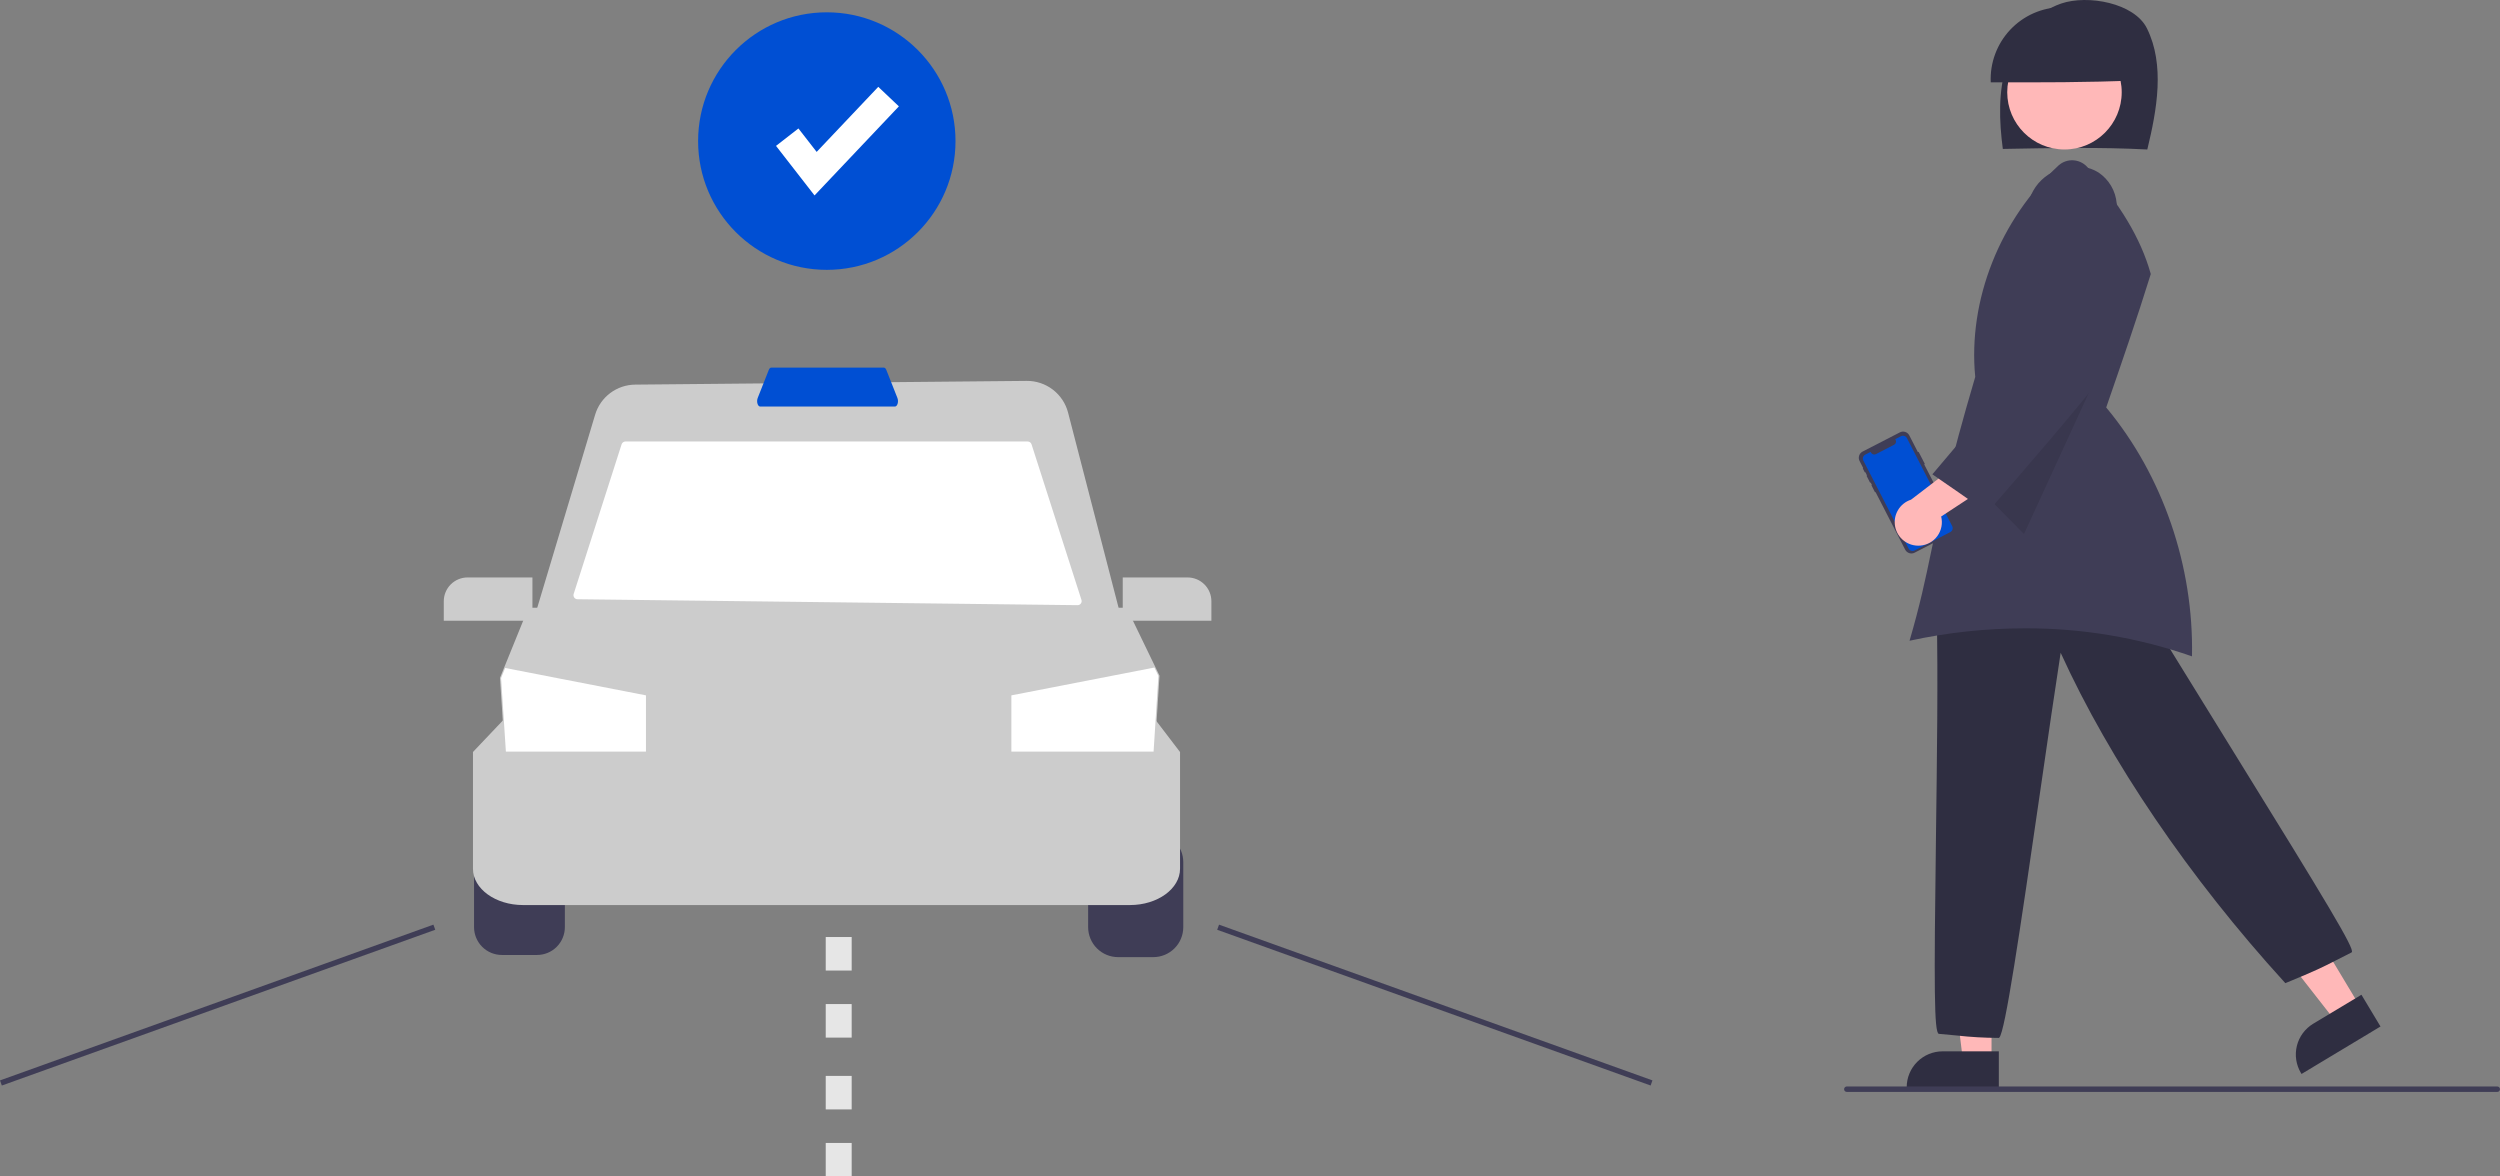
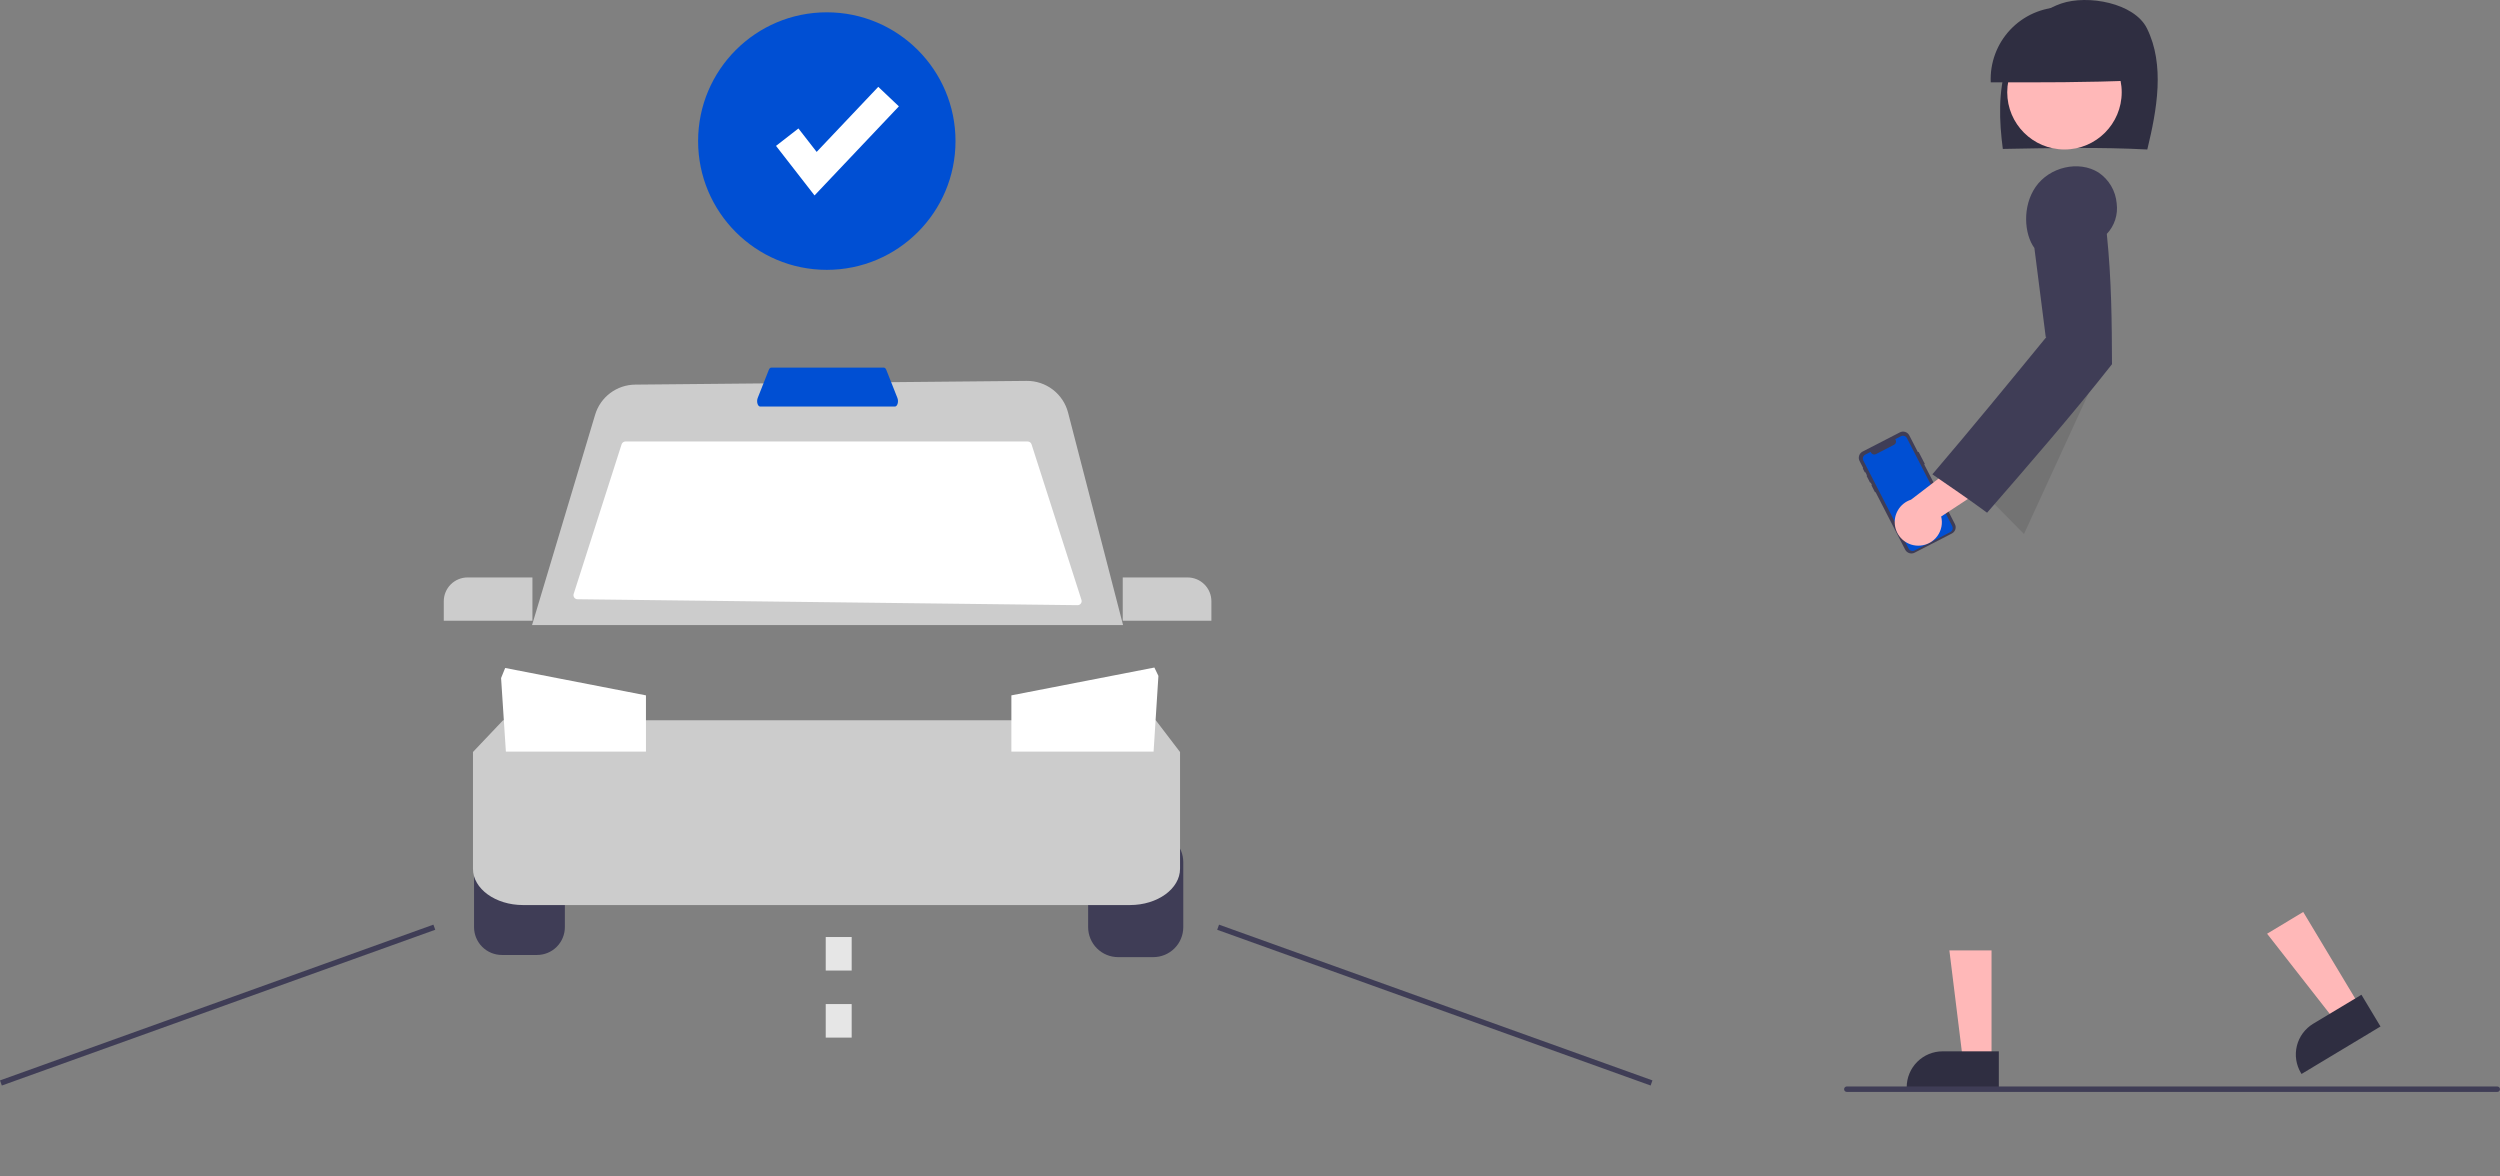
<svg xmlns="http://www.w3.org/2000/svg" width="323" height="152" viewBox="0 0 323 152" fill="none">
  <rect x="0" y="0" width="323" height="152" fill="#808080" stroke="none" />
  <g clip-path="url(#clip0_487_176)">
    <path d="M64.837 107.795C63.886 107.796 62.973 108.175 62.3 108.848C61.627 109.522 61.248 110.435 61.247 111.387V119.79C61.248 120.742 61.627 121.655 62.3 122.329C62.973 123.002 63.886 123.381 64.837 123.382H69.391C70.343 123.381 71.255 123.002 71.928 122.329C72.601 121.655 72.98 120.742 72.981 119.79V111.387C72.98 110.435 72.601 109.522 71.928 108.848C71.255 108.175 70.343 107.796 69.391 107.795H64.837Z" fill="#3F3D56" />
    <path d="M149.011 123.661H144.457C143.431 123.66 142.448 123.252 141.722 122.526C140.997 121.8 140.589 120.816 140.588 119.79V111.387C140.589 110.36 140.997 109.376 141.722 108.651C142.448 107.925 143.431 107.517 144.457 107.515H149.011C150.037 107.517 151.02 107.925 151.745 108.651C152.471 109.376 152.879 110.36 152.88 111.387V119.79C152.879 120.816 152.471 121.8 151.745 122.526C151.02 123.252 150.037 123.66 149.011 123.661Z" fill="#3F3D56" />
    <path d="M145.989 116.933H67.579C64.011 116.933 61.108 114.828 61.108 112.241V97.156L65 93.055H149.326L152.461 97.164V112.241C152.461 114.828 149.558 116.933 145.989 116.933Z" fill="#CCCCCC" />
-     <path d="M148.96 100.602H65.447L64.598 87.582L65.138 86.249L68.277 78.52H145.564L149.809 87.297L148.96 100.602Z" fill="#CCCCCC" />
    <path d="M149.667 87.325L149.044 97.108H130.67V89.841L149.145 86.246L149.667 87.325Z" fill="white" />
    <path d="M83.457 89.841V97.108H65.36L64.74 87.604L65.268 86.302L83.457 89.841Z" fill="white" />
    <path d="M145.099 80.756H68.742L76.886 53.596C77.218 52.474 77.902 51.489 78.837 50.786C79.772 50.084 80.908 49.7 82.077 49.693L132.645 49.211C133.867 49.199 135.058 49.597 136.028 50.341C136.998 51.084 137.691 52.131 137.997 53.315L145.099 80.756Z" fill="#CCCCCC" />
    <path d="M139.221 78.188L74.608 77.422C74.526 77.421 74.446 77.4 74.373 77.363C74.301 77.325 74.238 77.271 74.191 77.205C74.143 77.138 74.111 77.062 74.099 76.981C74.086 76.9 74.092 76.818 74.117 76.74L80.311 57.404C80.345 57.299 80.411 57.207 80.501 57.142C80.59 57.076 80.698 57.041 80.808 57.041H132.777C132.888 57.041 132.996 57.076 133.085 57.142C133.174 57.207 133.241 57.299 133.275 57.404L139.724 77.506C139.749 77.585 139.755 77.669 139.742 77.75C139.728 77.832 139.696 77.909 139.647 77.976C139.598 78.043 139.533 78.097 139.459 78.133C139.385 78.17 139.303 78.189 139.221 78.188Z" fill="white" />
    <path d="M115.628 52.526H98.213C98.066 52.526 97.933 52.381 97.865 52.148C97.798 51.91 97.808 51.656 97.893 51.424L99.329 47.79C99.402 47.605 99.522 47.494 99.649 47.494H114.192C114.319 47.494 114.438 47.605 114.512 47.79L115.948 51.424C116.033 51.656 116.043 51.91 115.976 52.148C115.908 52.381 115.775 52.526 115.628 52.526Z" fill="#004FD3" />
    <path d="M68.79 80.197H57.336V77.678C57.337 76.864 57.661 76.084 58.236 75.508C58.812 74.932 59.592 74.608 60.406 74.607H68.79V80.197Z" fill="#CCCCCC" />
    <path d="M156.512 80.197H145.058V74.607H153.442C154.256 74.608 155.036 74.932 155.612 75.508C156.187 76.084 156.511 76.864 156.512 77.678V80.197Z" fill="#CCCCCC" />
    <path d="M55.996 119.463L0 139.589L0.238 140.251L56.234 120.125L55.996 119.463Z" fill="#3F3D56" />
    <path d="M157.499 119.465L157.261 120.127L213.259 140.248L213.496 139.586L157.499 119.465Z" fill="#3F3D56" />
    <path d="M110.036 134.058H106.684V129.726H110.036V134.058ZM110.036 125.395H106.684V121.063H110.036V125.395Z" fill="#E6E6E6" />
-     <path d="M110.036 152H106.684V147.669H110.036V152ZM110.036 143.337H106.684V139.006H110.036V143.337Z" fill="#E6E6E6" />
    <path d="M257.307 137.038H253.616L251.859 122.792H257.307V137.038Z" fill="#FFB8B8" />
    <path d="M258.249 140.618H246.346V140.467C246.347 139.238 246.836 138.06 247.704 137.191C248.573 136.322 249.751 135.833 250.979 135.832H258.249L258.249 140.618Z" fill="#2F2E41" />
    <path d="M304.91 130.039L301.746 131.941L292.907 120.635L297.577 117.828L304.91 130.039Z" fill="#FFB8B8" />
    <path d="M297.358 138.756L297.28 138.627C296.649 137.573 296.461 136.311 296.758 135.119C297.055 133.926 297.813 132.9 298.865 132.266L305.097 128.52L307.56 132.623L297.358 138.756Z" fill="#2F2E41" />
-     <path d="M258.267 134.098L258.203 134.098C256.408 134.092 254.613 133.989 252.829 133.788C252.149 133.721 251.411 133.648 250.522 133.575L250.491 133.569C249.885 133.389 249.868 127.697 250.125 108.216C250.257 98.237 250.406 86.928 250.228 79.725L250.227 79.655L250.28 79.608C256.865 73.878 265.322 71.73 274.092 73.56L274.157 73.573L274.191 73.63C277.819 79.772 283.297 88.619 288.595 97.175C300.755 116.815 304.233 122.591 303.852 123.027L303.806 123.063C302.976 123.478 302.352 123.798 301.822 124.07C300.047 124.98 299.313 125.357 295.365 126.983L295.268 127.024L295.197 126.946C282.858 113.418 272.589 98.306 266.238 84.337C265.496 89.106 264.595 95.334 263.643 101.913C260.906 120.835 259.056 133.294 258.312 134.052L258.267 134.098Z" fill="#2F2E41" />
    <path d="M277.432 19.315C278.675 14.182 279.727 8.392 277.384 3.664C275.758 0.383 269.742 -0.722 266.294 0.46C262.845 1.642 260.352 4.848 259.256 8.345C258.159 11.841 258.287 15.608 258.765 19.242C265.107 19.12 271.449 18.999 277.432 19.315Z" fill="#2F2E41" />
    <path d="M266.73 19.314C270.814 19.314 274.125 16.001 274.125 11.915C274.125 7.828 270.814 4.516 266.73 4.516C262.645 4.516 259.334 7.828 259.334 11.915C259.334 16.001 262.645 19.314 266.73 19.314Z" fill="#FFB8B8" />
    <path d="M275.77 10.391C275.794 9.145 275.567 7.908 275.103 6.752C274.639 5.596 273.948 4.545 273.07 3.662C272.192 2.779 271.146 2.081 269.993 1.611C268.841 1.14 267.605 0.906 266.361 0.922C265.116 0.939 263.887 1.205 262.747 1.706C261.608 2.207 260.58 2.932 259.726 3.838C258.872 4.744 258.208 5.813 257.775 6.981C257.342 8.148 257.147 9.391 257.204 10.636C263.534 10.649 269.864 10.662 275.77 10.391Z" fill="#2F2E41" />
-     <path d="M261.592 81.181C268.949 81.148 276.258 82.372 283.204 84.801C283.446 73.138 279.432 61.452 272.176 52.711L272.121 52.645L272.149 52.565C274.087 46.962 276.091 41.17 277.881 35.407L277.854 35.31C276.598 30.844 273.904 26.331 269.616 21.514C269.15 21.031 268.519 20.744 267.85 20.71C267.181 20.676 266.525 20.898 266.013 21.331C258.391 28.322 254.247 38.796 255.198 48.667L255.2 48.696L255.192 48.724C251.834 60.105 250.616 65.951 249.54 71.109C248.756 74.871 248.076 78.129 246.713 82.784C251.601 81.719 256.589 81.182 261.592 81.181Z" fill="#3F3D56" />
    <path opacity="0.1" d="M272.424 45.203L261.501 68.995L255.261 62.676L272.424 45.203Z" fill="black" />
    <path d="M247.906 58.418L248.668 59.899C248.675 59.912 248.676 59.928 248.672 59.943C248.667 59.958 248.657 59.97 248.643 59.977L248.606 59.996L252.574 67.709C252.683 67.922 252.704 68.17 252.631 68.399C252.558 68.627 252.397 68.818 252.183 68.927L247.366 71.408C247.261 71.462 247.146 71.495 247.027 71.505C246.909 71.515 246.79 71.501 246.677 71.465C246.563 71.428 246.459 71.37 246.368 71.293C246.277 71.217 246.203 71.123 246.148 71.017L242.32 63.575L242.294 63.589C242.284 63.593 242.273 63.594 242.262 63.591C242.252 63.588 242.243 63.581 242.238 63.571L241.805 62.728C241.803 62.724 241.801 62.718 241.801 62.713C241.8 62.708 241.801 62.702 241.802 62.697C241.804 62.692 241.807 62.687 241.81 62.683C241.814 62.679 241.818 62.675 241.823 62.673L241.849 62.659L241.686 62.342L241.659 62.356C241.649 62.361 241.637 62.362 241.626 62.358C241.616 62.355 241.607 62.347 241.601 62.337L241.174 61.506C241.169 61.496 241.168 61.484 241.171 61.473C241.175 61.462 241.182 61.453 241.192 61.448L241.219 61.434L240.996 61.001L240.969 61.015C240.96 61.02 240.95 61.021 240.94 61.018C240.931 61.015 240.923 61.008 240.918 60.999L240.685 60.545C240.68 60.536 240.679 60.526 240.682 60.516C240.685 60.507 240.692 60.498 240.701 60.494L240.728 60.48L240.256 59.561C240.146 59.348 240.125 59.1 240.199 58.871C240.272 58.643 240.433 58.453 240.646 58.343L245.463 55.863C245.676 55.753 245.924 55.732 246.153 55.805C246.381 55.879 246.571 56.04 246.681 56.253L247.792 58.412L247.828 58.393C247.842 58.386 247.858 58.385 247.873 58.389C247.887 58.394 247.899 58.404 247.906 58.418Z" fill="#3F3D56" />
    <path d="M246.378 56.61L252.223 67.974C252.292 68.109 252.305 68.266 252.259 68.412C252.212 68.556 252.11 68.677 251.975 68.747L247.364 71.121C247.229 71.191 247.072 71.204 246.927 71.158C246.782 71.112 246.662 71.01 246.592 70.875L246.591 70.873L240.746 59.51C240.712 59.443 240.691 59.37 240.685 59.295C240.678 59.22 240.687 59.144 240.71 59.072C240.733 59 240.77 58.934 240.819 58.876C240.867 58.819 240.927 58.771 240.994 58.737L241.684 58.382L241.73 58.47C241.758 58.525 241.797 58.574 241.844 58.614C241.892 58.655 241.946 58.685 242.006 58.704C242.065 58.723 242.127 58.73 242.189 58.725C242.251 58.72 242.311 58.703 242.366 58.674L244.711 57.467C244.822 57.409 244.907 57.31 244.945 57.191C244.983 57.071 244.972 56.941 244.915 56.83L244.869 56.741L245.605 56.363C245.74 56.293 245.897 56.28 246.042 56.326C246.187 56.373 246.308 56.475 246.378 56.61L246.378 56.61Z" fill="#004FD3" />
    <path d="M248.072 70.493C248.513 70.462 248.943 70.335 249.33 70.12C249.717 69.905 250.052 69.608 250.312 69.25C250.572 68.891 250.75 68.48 250.834 68.045C250.918 67.61 250.906 67.162 250.798 66.733L259.798 60.833L254.666 58.614L246.906 64.557C246.196 64.786 245.596 65.267 245.218 65.91C244.839 66.552 244.71 67.311 244.854 68.043C244.997 68.775 245.404 69.428 245.997 69.88C246.591 70.331 247.329 70.549 248.072 70.493Z" fill="#FFB8B8" />
    <path d="M256.732 66.242L256.619 66.162C254.477 64.585 252.099 62.954 249.799 61.376L249.661 61.281L249.77 61.154C254.678 55.408 259.592 49.407 264.344 43.601C264.341 43.592 264.338 43.585 264.335 43.58L264.38 43.557L264.399 43.534L264.409 43.543L264.438 43.528L264.308 43.538L262.843 32.044C261.52 30.238 261.267 26.653 263.001 24.15C264.797 21.557 268.597 20.689 271.133 22.292C271.797 22.738 272.353 23.328 272.758 24.018C273.164 24.709 273.409 25.481 273.476 26.279C273.57 26.99 273.504 27.712 273.284 28.395C273.063 29.077 272.693 29.701 272.2 30.222C272.823 36.304 272.847 41.741 272.87 47.001L272.87 47.053L272.838 47.096C267.771 53.536 262.205 59.943 256.823 66.138L256.732 66.242Z" fill="#3F3D56" />
    <path d="M106.823 34.865C116.007 34.865 123.451 27.416 123.451 18.228C123.451 9.039 116.007 1.591 106.823 1.591C97.639 1.591 90.195 9.039 90.195 18.228C90.195 27.416 97.639 34.865 106.823 34.865Z" fill="#004FD3" />
    <path d="M105.238 25.25L100.261 18.848L103.156 16.596L105.512 19.627L113.473 11.219L116.135 13.742L105.238 25.25Z" fill="white" />
    <path d="M322.648 141.076H238.609C238.516 141.076 238.426 141.039 238.36 140.973C238.294 140.907 238.257 140.818 238.257 140.724C238.257 140.631 238.294 140.541 238.36 140.475C238.426 140.41 238.516 140.372 238.609 140.372H322.648C322.742 140.372 322.831 140.41 322.897 140.475C322.963 140.541 323 140.631 323 140.724C323 140.818 322.963 140.907 322.897 140.973C322.831 141.039 322.742 141.076 322.648 141.076Z" fill="#3F3D56" />
  </g>
  <defs>
    <clipPath id="clip0_487_176">
      <rect width="323" height="152" fill="white" />
    </clipPath>
  </defs>
</svg>